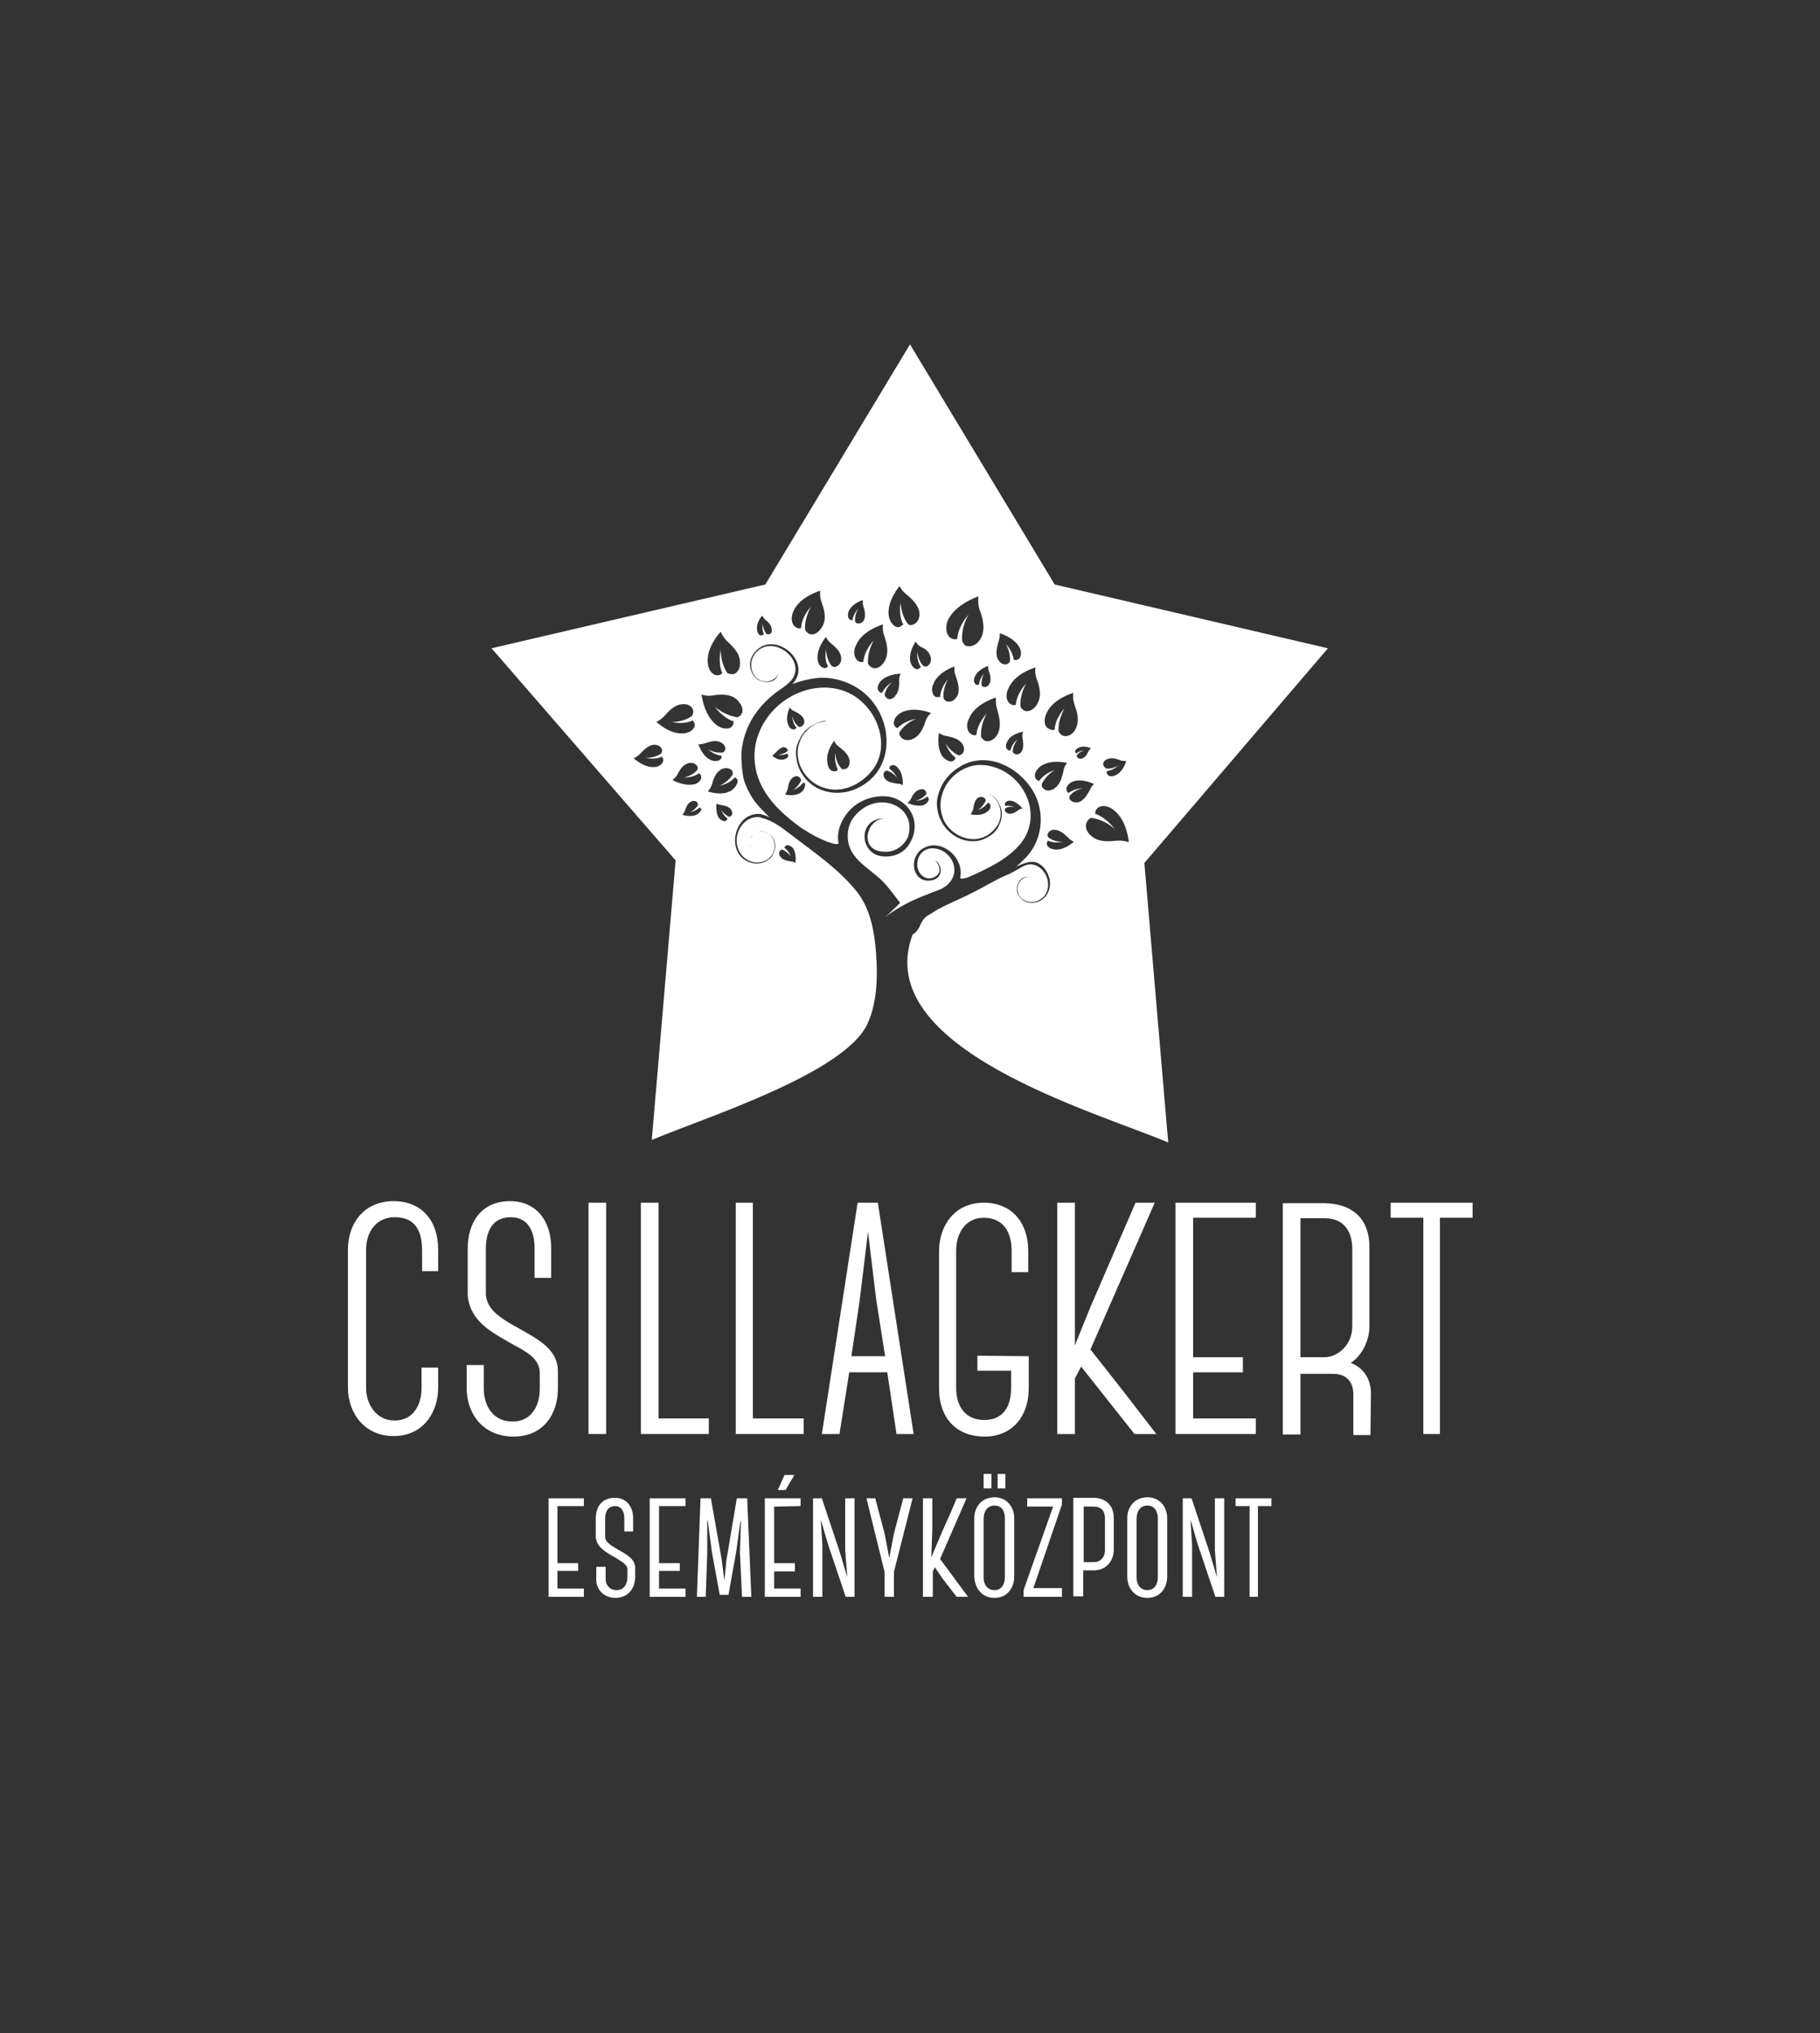
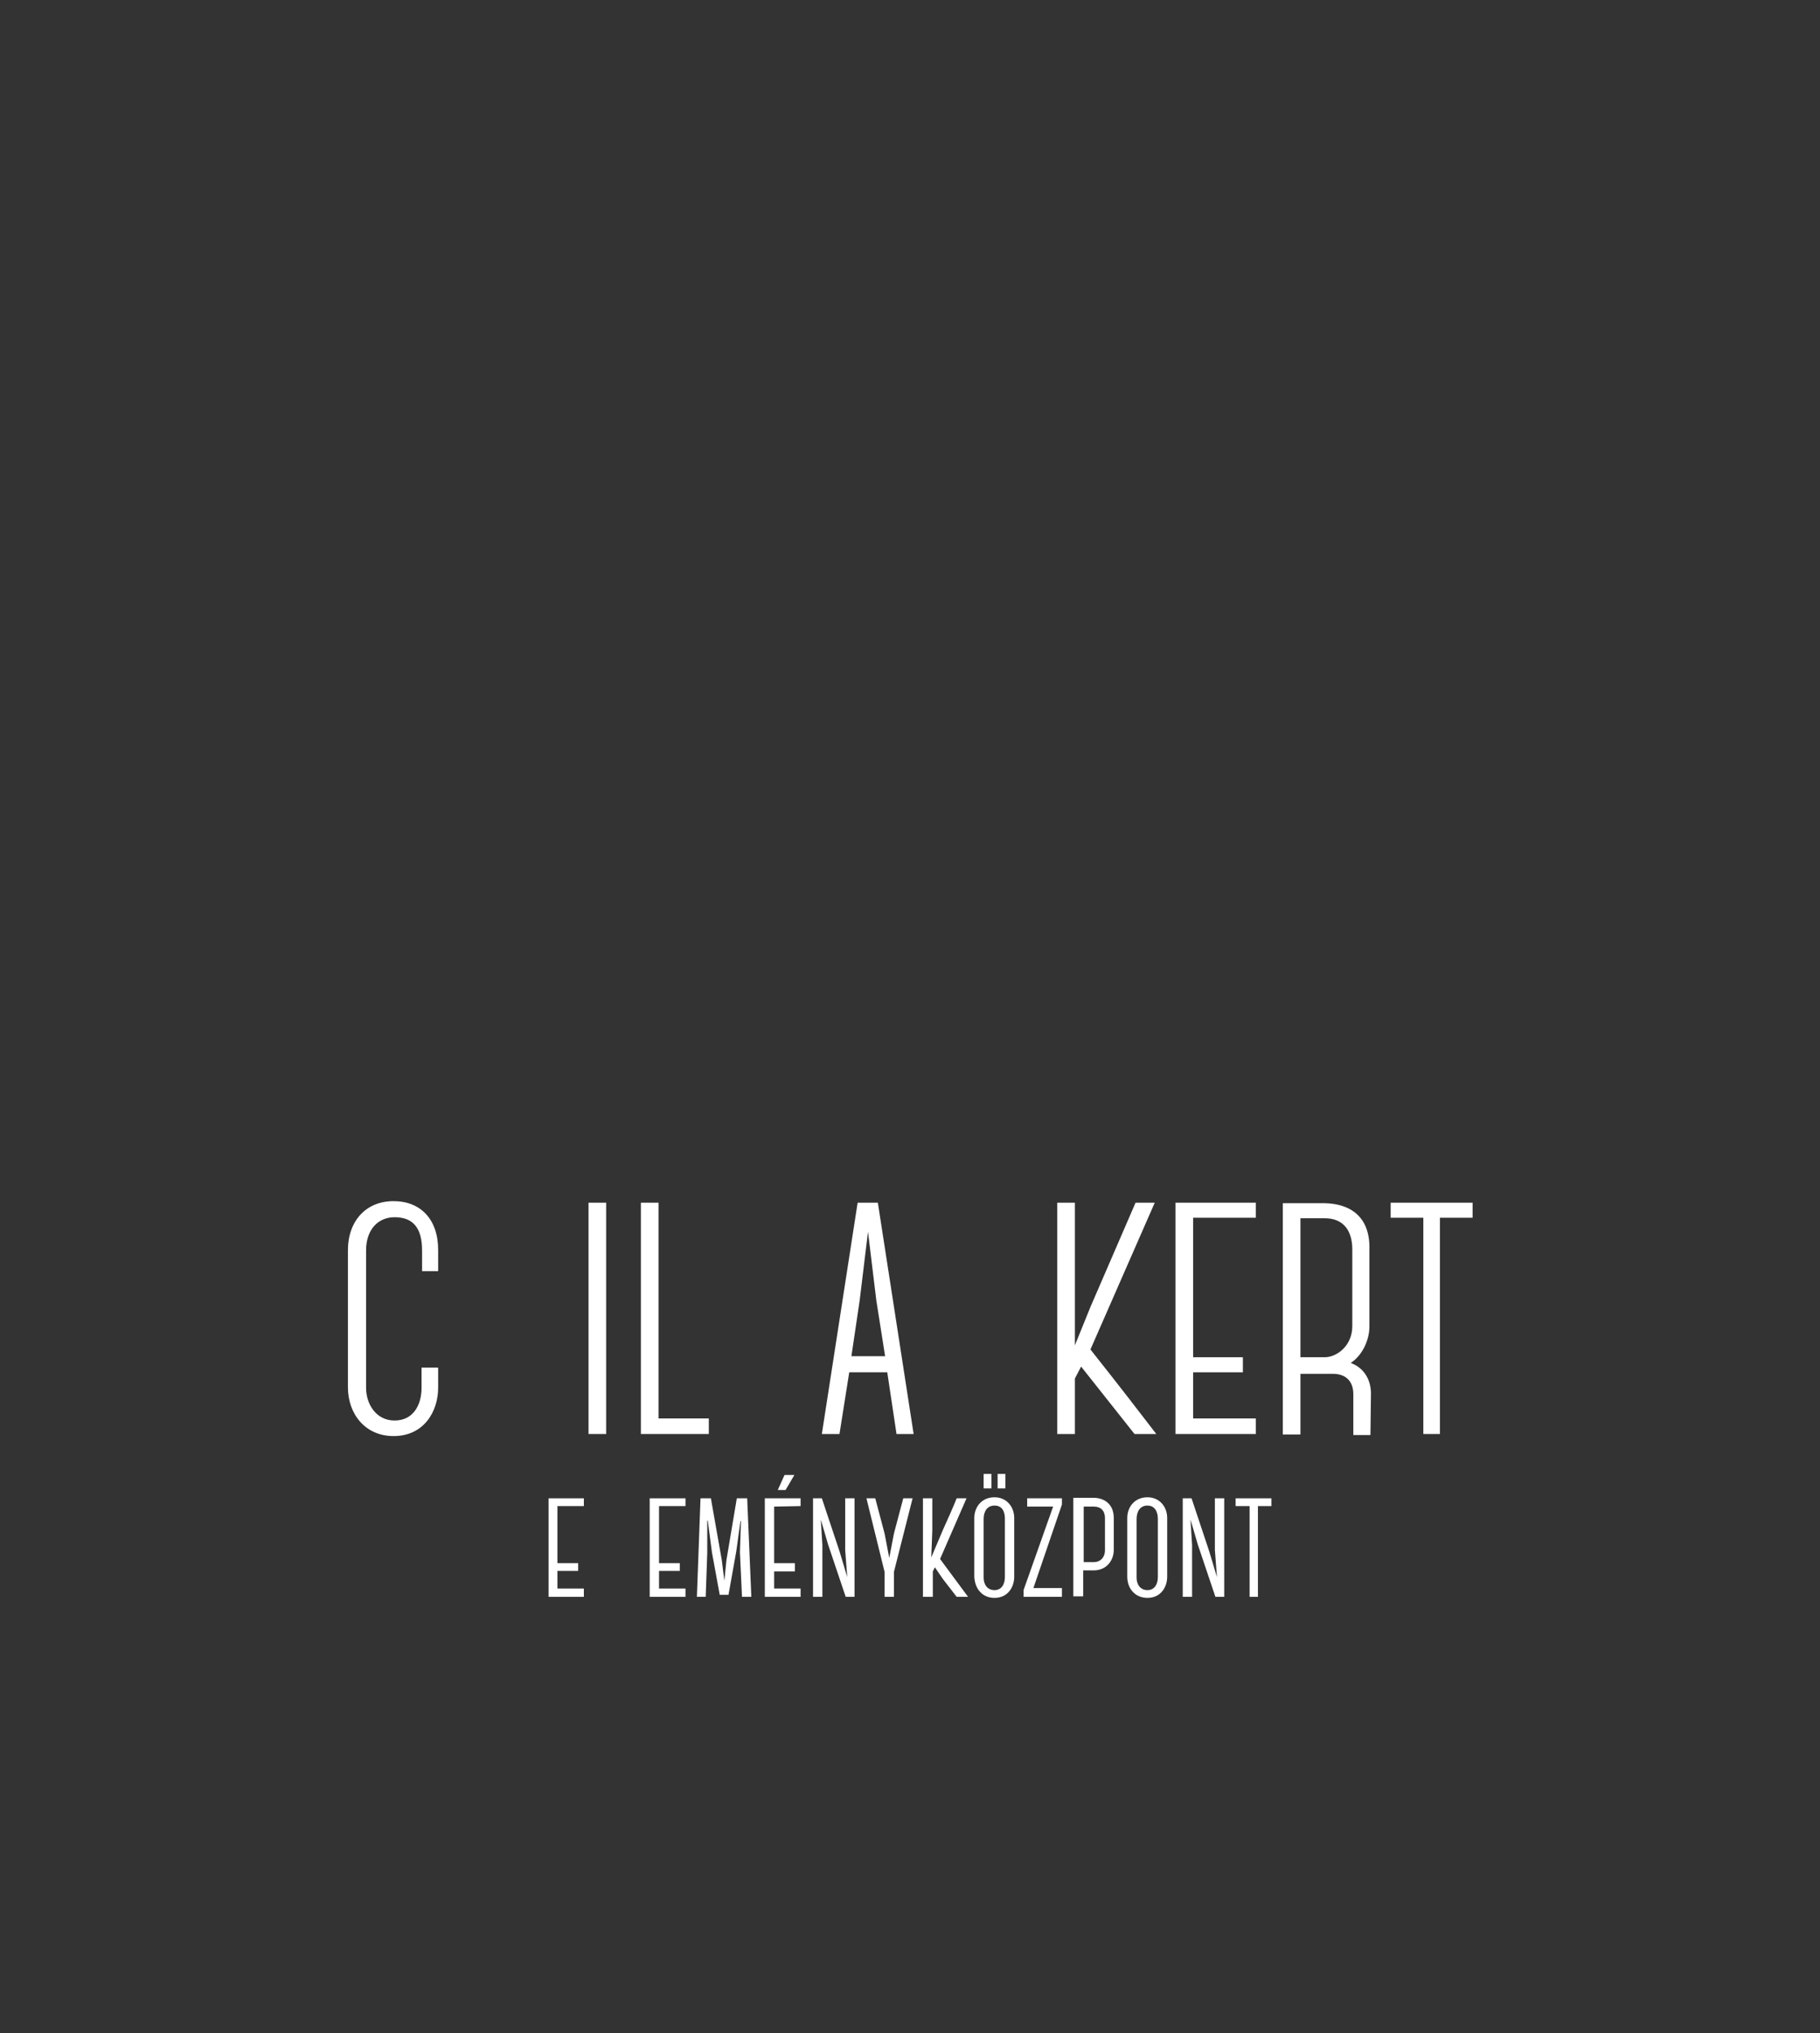
<svg xmlns="http://www.w3.org/2000/svg" version="1.1" id="Layer_1" x="0px" y="0px" viewBox="0 0 351 392" style="enable-background:new 0 0 351 392;" xml:space="preserve">
  <rect x="0" y="0" width="351" height="392" fill="#333333" stroke="none" />
  <style type="text/css">
	.st0{fill:#FFFFFF;}
</style>
  <g>
-     <path class="st0" d="M256.1,125l-52.7-12.3l-27.9-46.3l-27.9,46.3L94.8,125l35.5,40.9l-4.6,53.9c10.2-4.3,37.2-12.8,41.6-22.4   c2.1-4.5,2-10.4,1.5-15.3c-0.4-3.8-1.4-7.7-3.9-10.6c-3.5-4.2-8.1-7.3-12.4-10.6c-1.7-1.3-3.5-2.7-5.6-3.2   c-0.5-0.2-0.9-0.2-1.4-0.1c-1.5,0.2-2.8,1.6-3.2,3c-0.7,2.1,0.2,4.7,2.5,5.5c1,0.4,2.2,0.2,3.1-0.3c0.5-0.3,0.8-0.7,1.1-1.1   c0.2-0.5,0.4-0.9,0.4-1.5c0-0.5-0.1-0.9-0.3-1.4c-0.6-1.5-2.8-2-3.9-0.8c-0.2,0.2-0.4,0.5-0.5,0.7c-0.2,0.5-0.2,0.9-0.1,1.2   c0.1,0.2,0.1,0.2,0.1,0.3c-0.1-0.1-0.1-0.2-0.1-0.3c-0.1-0.3-0.1-0.7,0.1-1.2c0.1-0.2,0.2-0.5,0.5-0.7c0.2-0.2,0.5-0.4,0.8-0.5   c0.3-0.2,0.7-0.2,1.1-0.2c0.4,0.1,0.8,0.2,1.2,0.5c0.4,0.2,0.7,0.6,0.9,1c0.2,0.5,0.3,0.9,0.3,1.4c0,0.5-0.2,1.1-0.4,1.5   c-0.2,0.5-0.6,0.9-1.1,1.2c-0.9,0.6-2.2,0.8-3.3,0.4c-4.5-1.4-3.5-8.5,0.8-9.3c0.5-0.1,1.2-0.1,1.6,0.1c0.5,0.1,0.9,0.3,1.3,0.5   c-0.9-0.9-1.9-1.9-2.8-3c-0.9-1.3-1.8-2.9-2.2-4.5c-0.2-0.8-0.5-3.3-0.4-5.2c0.5-5,3.3-9.1,7.4-11.9c0.3-0.2,0.7-0.5,1.1-0.8   c0.4-0.3,0.7-0.6,1-0.9c3.3-3.7-3.1-9.1-6.6-5.6c-1.9,1.9-1.1,5.7,1.9,5.7c1.1,0,2-0.7,2.4-1.6c-0.2,0.5-0.5,1.1-1,1.4   c-0.4,0.2-0.8,0.3-1.3,0.3c-0.5,0-0.9-0.1-1.4-0.3c-0.5-0.2-0.8-0.5-1.2-1c-0.3-0.5-0.5-0.9-0.6-1.5c-0.2-1.1,0.2-2.3,1.1-3.2   c3.7-3.9,10.8,2,7.2,6.2c-0.1,0.1-0.1,0.1-0.2,0.2c1.6-0.6,3.2-1,5-1.2c3.5-0.2,7.1,1.1,9.6,3.6c4.9,4.9,5.1,13.9-1.5,17.4   c-3.7,2.1-8.7,1.4-11.1-2.3c-0.7-1-1.1-2.2-1.2-3.2c-0.2-1.1-0.1-2.1,0.3-3c0.3-0.8,0.8-1.6,1.3-2.2c1.1-1.1,2.2-1.5,3-1.8   c0.4-0.1,0.7-0.2,0.9-0.2c0.2,0,0.3,0,0.3,0s-0.1,0-0.3,0.1c-0.2,0-0.5,0.1-0.9,0.2c-0.8,0.2-1.9,0.7-2.9,1.9   c-0.5,0.5-0.9,1.3-1.2,2.2c-1,3.2,0.9,6.7,3.8,8.1c3.9,1.9,8.1,0,10.5-3.2c2.9-4,1.4-9.7-2.1-12.9c-4.9-4.6-12.7-3.2-17.1,1.5   c-2.2,2.3-4.8,6.7-3.2,12.4c1.3,4.4,4.7,7.6,8.9,10.6h0.1l0,0c2.7,1.9,6.9,3.5,6.7,2.6c-0.5-2.7,1.1-5.6,3.2-7.2   c2.1-1.6,5.6-2.4,8.1-1.2c3.2,1.5,4.6,5.4,2.2,8.9c-1.2,1.8-3.6,2.5-5.7,2c-3.9-1.1-3.8-7.3,1.1-7.2c-3.5,0.2-4.7,5.5-1.1,6.3   c3.7,0.8,5.3-2,5.6-2.7c2-6.1-6.3-9.6-10.7-3.5c-0.5,0.8-0.9,2-0.9,3c-0.2,4.5,3.8,6.2,6.6,8.9c1.3,1.3,2.4,2.9,3.5,4.3l-2.9,2.8   c0,0,2.6-2.4,8.3-4.5c0.2-0.1,0.5-0.2,0.7-0.3c0.8-0.3,1.5-0.5,2.2-0.9c4.3-2.6,1.5-8-2.5-7.6c-1.5,0.2-2.5,1.5-2.5,3.1   c0,1.9,1.8,3.4,3.5,2.3c1.6-0.9,0.4-2.9-0.2-3.1c1.5,0.4,2.2,4-1.4,3.9c-2.9-0.2-3.4-4.3-1.1-6c3.4-2.5,8.3,1.3,7.5,5.4   c-0.1,0.4,1,0.2,1.9-0.2c3.5-1.6,7.2-3.3,9.7-6.3c4.9-6,0-14.9-7.5-15.2c-2.8-0.1-5.7,1.7-7,4.2c-1,1.9-1.2,3.9-0.5,5.9   c0.8,2.4,3.4,4.2,5.9,4.2c1,0,2-0.3,2.8-0.8c0.8-0.5,1.4-1.2,1.9-1.9c0.4-0.7,0.6-1.5,0.6-2.2s-0.2-1.4-0.4-1.9   c-0.5-1.1-1.4-1.7-1.9-2c-0.3-0.2-0.5-0.2-0.7-0.3c0.2,0.1,0.4,0.2,0.7,0.3c0.6,0.3,1.5,0.9,2,2c0.3,0.5,0.5,1.2,0.5,2   c0,0.8-0.2,1.5-0.6,2.3s-1,1.5-1.9,2c-0.8,0.5-1.8,0.9-2.9,0.9c-2.2,0.1-4.5-1.1-5.9-3.2c-0.7-1.1-1.1-2.3-1.2-3.6   c-0.1-1.1,0.2-2.2,0.6-3.2c0.8-2.1,2.5-3.7,4.4-4.7c5-2.5,10.6,0.4,13.4,4.8c2.5,4,2.1,9.5-1.2,13c-0.7,0.7-1.3,1.3-2,1.9   c0.3-0.2,0.6-0.3,1-0.5c0.8-0.3,1.6-0.6,2.5-0.5c1.4,0.2,2.5,1.5,2.9,2.9c0.5,1.4,0.1,3.1-1,4.1c-1.4,1.3-3.9,1.2-4.9-0.6   c-0.2-0.4-0.3-0.8-0.3-1.2c0-0.4,0.1-0.8,0.3-1.2c0.2-0.4,0.5-0.7,0.7-0.8c0.5-0.4,1.2-0.4,1.9-0.2c-1.5-0.5-2.8,0.8-2.8,2.2   c0,0.4,0.2,0.8,0.3,1.2c0.2,0.4,0.5,0.7,0.9,0.9c0.8,0.5,1.7,0.5,2.5,0.3c0.5-0.2,0.8-0.4,1.2-0.7c1-0.9,1.3-2.5,0.8-3.9   c-0.4-1.2-1.5-2.3-2.7-2.5c-1.2-0.2-2.2,0.5-3.2,1.1c-0.6,0.3-1.2,0.7-1.8,0.9c-2.4,1-4.5,2.4-6.8,3.5c-2.5,1.3-5,2.2-7.3,3.6   c-0.3,0.2-0.5,0.4-0.8,0.5c-2.2,1.2-1.4,2.7-3.3,3.9c-8.2,22,35.5,34.2,49.3,40.1l-4.6-53.9L256.1,125L256.1,125z M150.5,164   L150.5,164c0.1-0.1,0.2-0.2,0.4-0.2c0.1,0.1,0.9,0.4,1.6,1.3c0,0-0.4-1.1-1.2-1.6c0-0.2,0.1-0.3,0.2-0.4c0.3-0.3,0.9-0.1,1.4,0.4   c0.8,1.1,0.5,2.9,0.5,2.9s-0.3-0.3-0.9-0.3c-0.5-0.1-1.4-0.2-1.9-0.8C150.1,164.8,150.2,164.2,150.5,164L150.5,164z M139,121.8   L139,121.8c0,0,0.3,0.9,1.2,1.8c0.8,0.8,2.4,2.1,2.5,3.9c0.2,1.4-0.6,2.5-1.5,2.5c-0.3,0-0.6-0.1-0.9-0.2c-0.2-0.2-1.3-1.9-1.3-4.5   c0,0-0.6,2.5,0.3,4.5c-0.2,0.2-0.5,0.4-0.8,0.4c-1,0.1-1.9-0.9-2-2.4C136.2,124.7,139,121.8,139,121.8L139,121.8z M128.1,138.1   L128.1,138.1c0.7-0.8,1.9-2.2,3.4-2.3c1.2-0.2,2.2,0.5,2.2,1.4c0,0.3-0.1,0.5-0.2,0.8c-0.2,0.2-1.6,1.2-3.9,1.2c0,0,2.2,0.6,4-0.3   c0.2,0.2,0.3,0.5,0.4,0.7c0.1,0.8-0.8,1.7-2.1,1.8c-2.7,0.3-5.3-2.2-5.3-2.2S127.3,138.9,128.1,138.1L128.1,138.1z M126.3,147.9   L126.3,147.9c-2.1,0.2-4.1-1.7-4.1-1.7s0.6-0.2,1.2-0.8c0.5-0.5,1.4-1.6,2.6-1.8c0.9-0.1,1.7,0.5,1.7,1.1c0,0.2-0.1,0.4-0.2,0.6   c-0.2,0.1-1.2,0.9-3,0.8c0,0,1.7,0.5,3.1-0.2c0.2,0.2,0.3,0.3,0.3,0.5C128,147.2,127.2,147.8,126.3,147.9L126.3,147.9z    M129.7,150.4L129.7,150.4c0,0,0.5-0.3,0.9-1c0.4-0.7,0.9-1.8,2-2.2c0.8-0.3,1.6,0,1.9,0.6c0.1,0.2,0.1,0.4,0,0.6   c-0.1,0.2-0.9,1.1-2.5,1.5c0,0,1.6,0.1,2.8-0.8c0.2,0.1,0.3,0.2,0.4,0.5c0.2,0.6-0.3,1.3-1.2,1.6   C131.9,151.7,129.7,150.4,129.7,150.4L129.7,150.4z M134.5,157L134.5,157c-1.2,0.7-2.9,0.1-2.9,0.1s0.3-0.3,0.5-0.8   c0.2-0.5,0.4-1.3,1.1-1.7c0.5-0.3,1.1-0.2,1.3,0.2c0.1,0.2,0.1,0.3,0.1,0.5c-0.1,0.1-0.5,0.8-1.5,1.3c0,0,1.1-0.2,1.8-0.9   c0.2,0.1,0.2,0.2,0.3,0.2C135.4,156,135.1,156.6,134.5,157L134.5,157z M134.7,143.5L134.7,143.5c0,0,0.5,0.1,1.3-0.2   c0.7-0.2,1.9-0.7,2.9-0.2c0.8,0.3,1.2,1.1,0.9,1.6c-0.1,0.2-0.2,0.3-0.4,0.4c-0.2,0-1.4,0.2-2.8-0.6c0,0,1.1,1.1,2.5,1.2   c0.1,0.2,0.1,0.4,0,0.5c-0.2,0.5-1.1,0.7-1.9,0.4C135.4,145.9,134.7,143.5,134.7,143.5L134.7,143.5z M141,157.3L141,157.3   c-0.1,0.1-0.2,0.2-0.4,0.2c-0.1-0.1-0.9-0.4-1.5-1.3c0,0,0.4,1.1,1.2,1.6c-0.1,0.2-0.1,0.3-0.2,0.4c-0.3,0.3-0.9,0.1-1.4-0.4   c-0.8-1.1-0.5-2.9-0.5-2.9s0.3,0.3,0.8,0.3c0.5,0.1,1.4,0.2,1.9,0.8C141.3,156.5,141.3,157.1,141,157.3L141,157.3z M141.1,152.4   L141.1,152.4c-1.9,1.2-4.6,0.2-4.6,0.2s0.5-0.5,0.8-1.3c0.2-0.8,0.6-2.2,1.7-2.9c0.8-0.5,1.8-0.3,2.2,0.2c0.1,0.2,0.2,0.5,0.1,0.7   c-0.1,0.2-0.8,1.4-2.5,2.2c0,0,1.8-0.3,2.9-1.6c0.2,0.1,0.4,0.2,0.5,0.4C142.4,150.9,141.9,151.8,141.1,152.4L141.1,152.4z    M142.9,137.8L142.9,137.8c-0.2,0.3-0.5,0.5-0.8,0.5c-0.3-0.1-2.2-0.3-4.2-2c0,0,1.4,2.1,3.6,2.8c0,0.3-0.1,0.6-0.2,0.8   c-0.5,0.8-1.9,0.8-3.1-0.1c-2.5-1.9-2.9-5.9-2.9-5.9s0.8,0.4,2.1,0.2c1.2-0.2,3.2-0.4,4.5,0.6C143.2,135.8,143.5,137.1,142.9,137.8   L142.9,137.8z M148.2,122.3L148.2,122.3c-0.2,0-0.3,0-0.4-0.1c-0.1-0.1-0.6-0.8-0.7-1.9c0,0-0.2,1.1,0.2,2   c-0.1,0.1-0.2,0.2-0.4,0.2c-0.5,0.1-0.8-0.4-0.9-1.1c-0.2-1.4,1-2.7,1-2.7s0.2,0.4,0.6,0.8c0.4,0.3,1.1,0.9,1.2,1.7   C149,121.8,148.7,122.3,148.2,122.3L148.2,122.3z M161.7,143.9L161.7,143.9c0.6,0.5,1.8,1.3,2.1,2.5c0.2,1-0.2,1.8-0.9,1.9   c-0.2,0.1-0.5,0-0.6-0.1c-0.2-0.2-1.1-1.2-1.2-3c0,0-0.3,1.7,0.5,3.2c-0.2,0.2-0.3,0.3-0.5,0.3c-0.7,0.2-1.4-0.5-1.5-1.5   c-0.5-2.2,1.3-4.4,1.3-4.4S161,143.4,161.7,143.9L161.7,143.9z M152.3,136.4L152.3,136.4c0,0,0.2,0.4,0.8,0.7   c0.5,0.2,1.5,0.7,1.9,1.5c0.3,0.7,0,1.3-0.5,1.5c-0.2,0.1-0.3,0.1-0.5,0c-0.1-0.1-0.9-0.7-1.2-2c0,0,0,1.3,0.8,2.2   c-0.1,0.2-0.2,0.2-0.3,0.3c-0.5,0.2-1.1-0.2-1.3-0.9C151.4,138.3,152.3,136.4,152.3,136.4L152.3,136.4z M148.9,145.7L148.9,145.7   c0,0,0.3-0.1,0.6-0.5c0.3-0.3,0.8-0.9,1.4-1.1c0.5-0.1,0.9,0.2,1,0.5c0,0.1,0,0.2-0.1,0.3c-0.1,0.1-0.7,0.5-1.7,0.6   c0,0,0.9,0.2,1.7-0.2c0.1,0.1,0.2,0.2,0.2,0.3c0.1,0.4-0.3,0.7-0.8,0.8C150.1,146.8,148.9,145.7,148.9,145.7L148.9,145.7z    M154.6,152.7L154.6,152.7c-1.2,1-3.2,0.5-3.2,0.5s0.3-0.4,0.5-1c0.1-0.5,0.2-1.6,0.9-2.2c0.6-0.5,1.2-0.4,1.5,0   c0.1,0.2,0.2,0.3,0.2,0.5c-0.1,0.2-0.5,1.1-1.5,1.8c0,0,1.2-0.4,1.9-1.4c0.2,0.1,0.3,0.1,0.4,0.2   C155.3,151.6,155.1,152.3,154.6,152.7L154.6,152.7z M189.9,153.9L189.9,153.9c0.1,0.1,0.2,0.3,0.2,0.5c-0.1,0.2-0.5,1.1-1.5,1.8   c0,0,1.2-0.4,1.9-1.4c0.2,0,0.3,0.1,0.4,0.2c0.3,0.4,0.1,1.1-0.5,1.5c-1.2,1-3.2,0.5-3.2,0.5s0.3-0.4,0.5-1   c0.1-0.6,0.2-1.6,0.9-2.2C189,153.6,189.6,153.6,189.9,153.9L189.9,153.9z M193.9,155.4L193.9,155.4c-0.1-0.1-0.1-0.2-0.1-0.4   c0.1-0.4,0.5-0.7,1.2-0.6c1.2,0.2,2.2,1.5,2.2,1.5s-0.4,0-0.8,0.3c-0.4,0.3-1.1,0.8-1.8,0.7c-0.5-0.1-0.9-0.5-0.8-0.8   c0-0.2,0.1-0.2,0.2-0.3c0.1-0.1,0.8-0.4,1.9-0.1C195.7,155.7,194.8,155.2,193.9,155.4L193.9,155.4z M200.1,170.4   c0.1-0.2,0.1-0.3,0.1-0.5C200.1,170.1,200.1,170.3,200.1,170.4L200.1,170.4L200.1,170.4z M199.8,169.2L199.8,169.2   c0.1,0.1,0.1,0.2,0.1,0.2C200,169.4,199.9,169.3,199.8,169.2L199.8,169.2z M200,169.4L200,169.4c0.1,0.2,0.1,0.3,0.1,0.5   C200.1,169.8,200.1,169.6,200,169.4L200,169.4z M199.8,169.1c-0.1-0.1-0.2-0.2-0.2-0.2C199.7,169,199.7,169.1,199.8,169.1   L199.8,169.1L199.8,169.1z M213.5,146.4L213.5,146.4c0.8-0.4,1.9-0.1,2.5,0.2c0.7,0.2,1.2,0.1,1.2,0.1s-0.5,2.1-2.1,2.8   c-0.7,0.3-1.4,0.2-1.6-0.3c-0.1-0.2-0.1-0.3,0-0.5c1.2-0.2,2.2-1.1,2.2-1.1c-1.2,0.7-2.2,0.6-2.3,0.6c-0.2-0.1-0.3-0.2-0.4-0.3   C212.5,147.3,212.8,146.7,213.5,146.4L213.5,146.4z M210.4,144.3L210.4,144.3c0,0-0.3,0.2-0.5,0.6c-0.2,0.4-0.5,1.1-1.1,1.3   c-0.5,0.2-0.9,0.1-1.1-0.3c-0.1-0.1-0.1-0.2,0-0.3c0.1-0.1,0.5-0.7,1.4-0.9c0,0-0.9,0-1.5,0.6c-0.1-0.1-0.2-0.2-0.2-0.2   c-0.2-0.3,0.2-0.8,0.6-0.9C209.1,143.6,210.4,144.3,210.4,144.3L210.4,144.3z M201.8,137.6L201.8,137.6c1.2-2.9,5.2-4,5.2-4   s-0.2,0.9,0.2,2.2c0.4,1.1,1.1,3,0.3,4.6c-0.5,1.3-1.8,1.8-2.6,1.4c-0.3-0.1-0.5-0.4-0.7-0.7c-0.1-0.3-0.2-2.2,1.1-4.5   c0,0-1.8,1.8-1.9,4.1c-0.3,0.1-0.6,0.1-0.9-0.1C201.4,140.3,201.2,138.9,201.8,137.6L201.8,137.6z M190.7,129.4L190.7,129.4   c0.2,0.5,0.5,1.5,0.2,2.3c-0.3,0.7-0.9,0.9-1.3,0.7c-0.2-0.1-0.3-0.2-0.3-0.3c0-0.2-0.1-1.2,0.5-2.2c0,0-0.9,0.9-1,2.1   c-0.2,0.1-0.3,0.1-0.5,0c-0.5-0.2-0.6-0.9-0.3-1.5c0.6-1.5,2.6-2.1,2.6-2.1S190.5,128.8,190.7,129.4L190.7,129.4z M179.5,126.7   L179.5,126.7c0.2,0.8-0.2,1.6-0.8,1.8c-0.2,0.1-0.4,0-0.6-0.1c-0.2-0.1-1-1.1-1.2-2.7c0,0-0.2,1.6,0.7,2.9   c-0.2,0.2-0.3,0.3-0.5,0.4c-0.6,0.2-1.3-0.5-1.5-1.3c-0.5-1.9,1-4,1-4s0.2,0.5,0.9,1C178.2,124.9,179.2,125.6,179.5,126.7   L179.5,126.7z M173.5,113L173.5,113c0,0,0.3,0.8,1.2,1.5c0.8,0.7,2.3,1.9,2.6,3.5c0.2,1.3-0.5,2.3-1.4,2.5c-0.3,0.1-0.6,0-0.8-0.2   c-0.2-0.2-1.3-1.7-1.4-4.1c0,0-0.5,2.3,0.5,4.2c-0.2,0.2-0.5,0.4-0.8,0.5c-0.8,0.2-1.8-0.8-2-2.2C171,115.9,173.5,113,173.5,113   L173.5,113z M156,122.2L156,122.2c-0.3-0.2-0.5-0.4-0.7-0.7c-0.1-0.3-0.2-2.2,1.1-4.5c0,0-1.8,1.8-1.9,4.1   c-0.3,0.1-0.6,0.1-0.9-0.1c-0.9-0.4-1.2-1.8-0.6-3.1c1.2-2.9,5.2-4,5.2-4s-0.2,0.8,0.2,2.1c0.4,1.1,1.1,3,0.3,4.6   C158,122,156.9,122.6,156,122.2L156,122.2z M161.1,128.6L161.1,128.6c-0.2,0-0.5,0-0.7-0.2c-0.2-0.2-1-1.3-1.1-3.1   c0,0-0.4,1.8,0.4,3.2c-0.2,0.2-0.3,0.3-0.5,0.3c-0.7,0.1-1.4-0.6-1.5-1.6c-0.3-2.2,1.6-4.4,1.6-4.4s0.2,0.6,0.9,1.2   c0.6,0.5,1.8,1.4,2,2.6C162.4,127.7,161.8,128.4,161.1,128.6L161.1,128.6z M164,119.5L164,119.5c-0.5-0.2-0.6-0.9-0.3-1.7   c0.7-1.5,2.7-2.1,2.7-2.1s-0.1,0.5,0.1,1.2c0.2,0.6,0.5,1.6,0.2,2.5c-0.3,0.7-0.9,0.9-1.4,0.8c-0.2-0.1-0.3-0.2-0.4-0.4   c0-0.2-0.1-1.2,0.6-2.4c0,0-0.9,0.9-1.1,2.2C164.4,119.6,164.2,119.6,164,119.5L164,119.5z M168.1,128.7L168.1,128.7   c-0.3-0.2-0.5-0.4-0.7-0.7c0-0.3-0.2-2.2,1.1-4.5c0,0-1.8,1.8-2,4.1c-0.3,0.1-0.6,0.1-0.9-0.1c-0.8-0.4-1.2-1.8-0.5-3.1   c1.2-2.9,5.2-4,5.2-4s-0.2,0.9,0.2,2.1c0.4,1.1,1,3,0.3,4.6C170.1,128.7,168.9,129.1,168.1,128.7L168.1,128.7z M170.9,134.5   L170.9,134.5c-0.2-0.2-0.2-0.3-0.3-0.5c0-0.2,0.3-1.5,1.5-2.5c0,0-1.4,0.8-2,2.1c-0.2,0-0.4-0.1-0.5-0.2c-0.5-0.4-0.4-1.3,0.2-2   c1.3-1.5,3.9-1.5,3.9-1.5s-0.3,0.5-0.3,1.3c0,0.7,0.1,2-0.7,2.9C172.2,134.9,171.4,135,170.9,134.5L170.9,134.5z M174.1,151.4   L174.1,151.4c0,0-0.4-0.3-1.1-0.3c-0.6-0.1-1.6-0.2-2.2-0.8c-0.5-0.5-0.5-1.2-0.2-1.5c0.1-0.1,0.3-0.2,0.5-0.2   c0.2,0.1,1.1,0.3,1.9,1.4c0,0-0.5-1.2-1.5-1.8c0-0.2,0.1-0.3,0.2-0.5c0.4-0.3,1.1-0.2,1.5,0.4C174.3,149.3,174.1,151.4,174.1,151.4   L174.1,151.4z M178.2,155.2L178.2,155.2c-1.5,0.5-3.2-0.4-3.2-0.4s0.4-0.2,0.7-0.8c0.2-0.5,0.7-1.4,1.5-1.7   c0.7-0.3,1.2-0.1,1.4,0.4c0.1,0.2,0.1,0.3,0,0.5c-0.1,0.1-0.7,0.8-1.9,1.2c0,0,1.2,0,2.1-0.8c0.2,0.1,0.2,0.2,0.3,0.3   C179.2,154.4,178.8,154.9,178.2,155.2L178.2,155.2z M178.5,139L178.5,139c-0.3,1-0.9,2.7-2.3,3.4c-1.1,0.6-2.2,0.3-2.6-0.5   c-0.2-0.2-0.2-0.5-0.1-0.8c0.2-0.2,1.1-1.7,3.2-2.5c0,0-2.2,0.3-3.6,1.8c-0.3-0.1-0.5-0.3-0.6-0.5c-0.4-0.8,0.2-1.9,1.3-2.5   c2.5-1.3,5.8,0.1,5.8,0.1S178.9,137.9,178.5,139L178.5,139z M180.5,134.4L180.5,134.4c-0.7-0.3-1-1.5-0.5-2.5   c0.9-2.4,4.1-3.4,4.1-3.4s-0.2,0.8,0.2,1.8c0.3,0.9,0.9,2.4,0.4,3.7c-0.5,1.1-1.4,1.5-2.2,1.2c-0.2-0.1-0.4-0.3-0.5-0.5   c-0.1-0.2-0.2-1.9,0.8-3.7c0,0-1.4,1.5-1.5,3.4C181,134.4,180.7,134.4,180.5,134.4L180.5,134.4z M185.5,145.4L185.5,145.4   c-0.2,0.2-0.4,0.2-0.7,0.2c-0.2-0.1-1.5-0.7-2.4-2.2c0,0,0.5,1.7,1.9,2.7c-0.1,0.2-0.2,0.4-0.3,0.5c-0.5,0.5-1.5,0.1-2.2-0.7   c-1.3-1.8-0.7-4.6-0.7-4.6s0.5,0.5,1.4,0.6c0.8,0.2,2.2,0.4,3,1.4C186.1,144.1,186,145,185.5,145.4L185.5,145.4z M185.6,123.7   L185.6,123.7c-0.1-0.3-0.3-2.6,1.2-5.2c0,0-2,2.1-2.2,4.7c-0.4,0.1-0.8,0.1-1.1-0.1c-1-0.5-1.3-2.1-0.7-3.5   c1.5-3.2,5.9-4.6,5.9-4.6s-0.2,1.1,0.2,2.5c0.5,1.3,1.2,3.5,0.4,5.3c-0.7,1.5-2,2.1-3.1,1.7C186,124.3,185.8,124.1,185.6,123.7   L185.6,123.7z M192.5,141.3L192.5,141.3c-0.5,1.3-1.8,1.9-2.6,1.5c-0.3-0.2-0.5-0.4-0.7-0.7c0-0.3-0.2-2.2,1.1-4.5   c0,0-1.8,1.8-2,4.1c-0.3,0.1-0.6,0.1-0.9-0.1c-0.9-0.4-1.2-1.8-0.5-3.1c1.2-2.9,5.2-4,5.2-4s-0.2,0.9,0.2,2.2   C192.6,137.8,193.2,139.8,192.5,141.3L192.5,141.3z M192.4,127L192.4,127c-0.5-1.2,0-2.6,0.2-3.4c0.3-0.9,0.2-1.5,0.2-1.5   s2.9,0.8,3.9,2.9c0.4,0.9,0.2,2-0.5,2.2c-0.2,0.1-0.5,0.1-0.7,0c-0.2-1.7-1.5-3-1.5-3c0.9,1.6,0.8,3.1,0.8,3.3   c-0.1,0.2-0.3,0.4-0.5,0.5C193.7,128.3,192.9,128,192.4,127L192.4,127z M197.1,144.8L197.1,144.8c-0.4,0.7-1.1,0.8-1.5,0.5   c-0.2-0.1-0.2-0.2-0.3-0.4c0-0.2,0.1-1.2,0.9-2.3c0,0-1.1,0.8-1.3,2.1c-0.2,0-0.3,0-0.5-0.1c-0.5-0.3-0.5-1-0.1-1.7   c0.8-1.5,3-1.8,3-1.8s-0.2,0.5-0.1,1.2C197.3,142.9,197.5,143.9,197.1,144.8L197.1,144.8z M197.5,137L197.5,137   c-0.3-0.2-0.5-0.4-0.7-0.7c0-0.3-0.2-2.2,1.1-4.5c0,0-1.8,1.8-2,4.1c-0.3,0.1-0.6,0.1-0.9-0.1c-0.9-0.4-1.2-1.8-0.5-3.1   c1.2-2.9,5.2-4,5.2-4s-0.2,0.9,0.2,2.1c0.4,1.1,1.1,3,0.3,4.6C199.6,136.8,198.4,137.4,197.5,137L197.5,137z M201.1,151.9   L201.1,151.9c-0.2-0.2-0.2-0.5-0.2-0.7c0.1-0.2,0.8-1.7,2.5-2.7c0,0-1.9,0.5-3,2.1c-0.2-0.1-0.5-0.2-0.6-0.4   c-0.5-0.6-0.1-1.7,0.8-2.4c2-1.5,5.2-0.7,5.2-0.7s-0.5,0.5-0.7,1.5c-0.2,0.9-0.5,2.5-1.6,3.3C202.7,152.6,201.6,152.6,201.1,151.9   L201.1,151.9z M203.4,163.8L203.4,163.8c-0.9-0.1-1.6-0.6-1.5-1.2c0-0.2,0.1-0.4,0.2-0.5c1.3,0.6,2.9,0.2,2.9,0.2   c-1.6,0.1-2.6-0.7-2.8-0.8c-0.1-0.2-0.2-0.4-0.2-0.5c0.1-0.6,0.7-1.1,1.5-1c1.1,0.1,1.9,1,2.5,1.5c0.5,0.6,1.1,0.8,1.1,0.8   S205.3,164,203.4,163.8L203.4,163.8z M208.2,154.6L208.2,154.6c-0.8,0.3-1.6,0-1.9-0.5c-0.1-0.2-0.1-0.4,0-0.6   c0.1-0.2,0.9-1.2,2.5-1.5c0,0-1.6,0-2.7,0.9c-0.2-0.1-0.3-0.2-0.4-0.5c-0.2-0.6,0.3-1.3,1.2-1.7c1.9-0.7,4.1,0.5,4.1,0.5   s-0.5,0.3-0.8,1.1C209.8,153,209.2,154.2,208.2,154.6L208.2,154.6z M215.4,162.1L215.4,162.1c-1.2,0.1-3.3,0.4-4.8-0.8   c-1.2-0.9-1.5-2.2-0.8-3.1c0.2-0.3,0.5-0.5,0.8-0.5c0.3,0.1,2.4,0.3,4.4,2.2c0,0-1.5-2.2-3.8-3c0-0.3,0.1-0.7,0.3-0.9   c0.6-0.8,2.1-0.8,3.3,0.2c2.6,2,2.9,6.2,2.9,6.2S216.8,162,215.4,162.1z" />
    <path class="st0" d="M75.9,276.9c5.9,0,8.6-4.8,8.6-9.3v-3.9h-3.2v3.9c0,3.3-1.6,6.3-5.2,6.3c-3.6,0-5.5-3.2-5.5-6.3v-26.5   c0-4,2.3-6.4,5.5-6.4c3.5,0,5.3,2,5.3,6.4v4h3.1V241c0-5.9-3.4-9.4-8.6-9.4c-5.3,0-8.8,3.8-8.8,9.5v26.4   C67.1,272.6,70.4,276.9,75.9,276.9z" />
-     <path class="st0" d="M99,277c5.8,0,8.6-4.3,8.6-9.3v-3.2c0-4.5-3.9-6.3-8.5-8.9c-2.6-1.5-5.2-3.1-5.4-6v-8.8c0-4.2,1.9-6.1,4.8-6.1   c3.4,0,4.6,2.8,4.6,6v5.7h3.2v-5.8c0-5.2-2.9-9-7.9-9c-5.6,0-8.2,4.1-8.2,9.2v8.9c0.4,5.1,4.7,7.2,8.3,9.3c3.1,1.7,5.6,2.9,5.6,5.8   v3c0,3.5-1.8,6.3-5.2,6.3c-3.9,0-5.6-3.1-5.6-6.4v-4.5h-3.3v4.3C90,273.2,93.7,277,99,277z" />
    <rect x="113.5" y="231.9" class="st0" width="3.4" height="44.6" />
    <polygon class="st0" points="127,273.5 127,231.9 123.6,231.9 123.6,276.5 136.7,276.5 136.7,273.5  " />
-     <polygon class="st0" points="145.2,273.5 145.2,231.9 141.9,231.9 141.9,276.5 155,276.5 155,273.5  " />
    <path class="st0" d="M172.9,276.5h3.3l-6.9-44.6h-3.9l-6.9,44.6h3.4l1.9-12v0.1h7.3v-0.1L172.9,276.5L172.9,276.5z M164.2,261.5   L164.2,261.5l1.6-10.8l1.6-13.2l1.6,13.2l1.7,10.8H164.2z" />
-     <path class="st0" d="M188.5,261.4v2.9h6.5v3.3c0,4.2-2,6.2-5.2,6.2c-3.5,0-5.4-2.5-5.4-6.2v-26.4c0-3.8,2.1-6.4,5.3-6.4   c3.9,0,5.4,2.9,5.4,6.4v4.1h3.2v-4.1c0-5.5-3.2-9.3-8.6-9.3s-8.6,4.2-8.6,9.4v26.4c0,5.9,3.5,9.3,8.8,9.3c5.3,0,8.5-3.9,8.5-9.3   v-6.2L188.5,261.4L188.5,261.4z" />
    <path class="st0" d="M222.7,231.9H219l-8.7,20.1l-3,7.4v-27.5h-3.4v44.6h3.4v-10.7l1.2-2.3l10.3,13h4.2   c-8.9-11.6-11-14.1-12.7-16.3L222.7,231.9z" />
    <polygon class="st0" points="242.2,234.8 242.2,231.9 226.7,231.9 226.7,276.5 242.2,276.5 242.2,273.5 230.1,273.5 230.1,264.6    239.7,264.6 239.7,261.7 230.1,261.7 230.1,234.8  " />
-     <path class="st0" d="M264.4,268.7c0-2.5-1.2-4.9-3.9-5.9c2.3-1.5,3.6-4.5,3.6-7V241c0.2-6.5-3.8-8.9-8.6-9h-8.1v44.6h3.4v-11.7h6.3   c2.5,0,3.9,1.5,3.9,3.9v7.9h3.3L264.4,268.7L264.4,268.7z M250.8,234.9L250.8,234.9h4.7c3.5,0,5.3,2.3,5.3,6v14.8   c0,3.9-3.1,6-5.3,6h-4.7V234.9z" />
+     <path class="st0" d="M264.4,268.7c0-2.5-1.2-4.9-3.9-5.9c2.3-1.5,3.6-4.5,3.6-7V241c0.2-6.5-3.8-8.9-8.6-9h-8.1v44.6h3.4v-11.7h6.3   c2.5,0,3.9,1.5,3.9,3.9v7.9h3.3L264.4,268.7z M250.8,234.9L250.8,234.9h4.7c3.5,0,5.3,2.3,5.3,6v14.8   c0,3.9-3.1,6-5.3,6h-4.7V234.9z" />
    <polygon class="st0" points="284,231.9 268.2,231.9 268.2,234.8 274.5,234.8 274.5,276.5 277.7,276.5 277.7,234.8 284,234.8  " />
    <polygon class="st0" points="112.6,290.4 112.6,288.9 105.8,288.9 105.8,307.9 112.6,307.9 112.6,306.3 107.5,306.3 107.5,302.9    111.5,302.9 111.5,301.4 107.5,301.4 107.5,290.4  " />
-     <path class="st0" d="M118.7,308.1c2.5,0,3.8-1.9,3.8-4.1v-1.5c0.1-1.9-1.7-2.8-3.3-3.7c-1.5-0.9-2.5-1.5-2.5-2.5v-3.5   c0-1.6,0.8-2.4,1.9-2.4c1.3,0,1.8,1.1,1.8,2.3v2.6h1.7v-2.6c0-2.2-1.3-3.9-3.5-3.9c-2.5,0-3.7,1.7-3.7,4v3.5   c0.1,1.9,1.7,2.9,3.9,4.1c1.2,0.8,2.2,1.3,2.2,2.2v1.5c0,1.4-0.7,2.5-2.1,2.5c-1.5,0-2.2-1.2-2.1-2.5v-2h-1.8v2   C114.8,306.5,116.5,308.1,118.7,308.1z" />
    <polygon class="st0" points="132.2,290.4 132.2,288.9 125.3,288.9 125.3,307.9 132.2,307.9 132.2,306.3 127.1,306.3 127.1,302.9    131.1,302.9 131.1,301.4 127.1,301.4 127.1,290.4  " />
    <polygon class="st0" points="142.9,293.3 142.7,299.3 143.1,307.9 144.9,307.9 144.1,288.9 142.1,288.9 140.1,300.8 139.7,304.8    139.2,300.8 137.1,288.9 135.1,288.9 134.4,307.9 136.1,307.9 136.4,299.4 136.4,293.2 136.5,293.2 137.3,299.3 138.8,307.5    140.5,307.5 142,299.1 142.8,293.3  " />
    <path class="st0" d="M154.4,290.4v-1.5h-6.9v19h6.9v-1.6h-5.1V303h4v-1.6h-4v-10.9L154.4,290.4L154.4,290.4z M153.2,284.4   L153.2,284.4h-1.9l-1.3,2.9h1.5L153.2,284.4z" />
    <polygon class="st0" points="156.8,288.9 156.8,307.9 158.6,307.9 158.6,297.9 158.3,293 159.7,297.8 163.1,307.9 164.8,307.9    164.8,288.9 163,288.9 163,298.9 163.4,304.1 161.9,299.1 158.5,288.9  " />
    <polygon class="st0" points="174.2,288.9 172.4,295.7 171.5,300.4 170.6,295.7 168.8,288.9 167.1,288.9 170.6,303.1 170.6,307.9    172.4,307.9 172.4,303.1 176,288.9  " />
    <path class="st0" d="M186.4,288.9h-1.9c-0.8,2-1.8,4.2-2.7,6.2l-2.2,5.2l0.2-5.2v-6.2H178v19h1.9v-4.9l0.4-0.8l1.5,2.2l2.7,3.5h2.2   l-5.4-7.3L186.4,288.9z" />
    <path class="st0" d="M191.8,308.1c2.5,0,3.8-2,3.8-4.1v-11.3c0-2.2-1.5-4-3.8-4c-2.5,0-3.9,1.9-3.9,4V304   C188,306.3,189.4,308.1,191.8,308.1L191.8,308.1z M191.8,290.3L191.8,290.3c1.5,0,2,1.2,2,2.5v11.3c0,1.3-0.6,2.5-2,2.5   c-1.4,0-2.1-1.1-2.1-2.4v-11.3C189.7,291.4,190.4,290.3,191.8,290.3L191.8,290.3z M191.2,287L191.2,287v-2.8h-1.5v2.8H191.2   L191.2,287z M193.9,287L193.9,287v-2.8h-1.5v2.8H193.9z" />
    <polygon class="st0" points="204.8,288.9 198.1,288.9 198.1,290.5 203.1,290.5 197.4,306.6 197.4,307.9 204.8,307.9 204.8,306.2    199.3,306.2 204.8,290.1  " />
    <path class="st0" d="M214.8,292.7c0-2.9-2.1-3.9-3.9-3.9h-3.9v19h1.9v-5h2c2.5,0,3.9-1.9,3.9-4V292.7L214.8,292.7z M213.1,298.9   L213.1,298.9c0,1.5-1,2.3-2.1,2.3h-2v-10.7h2c1.3,0,2.1,0.8,2.1,2.2V298.9z" />
    <path class="st0" d="M221.3,308.1c2.5,0,3.8-2,3.8-4.1v-11.3c0-2.2-1.5-4-3.8-4c-2.5,0-3.9,1.9-3.9,4V304   C217.4,306.3,218.9,308.1,221.3,308.1L221.3,308.1z M221.3,290.3L221.3,290.3c1.4,0,2,1.2,2,2.5v11.3c0,1.3-0.6,2.5-2,2.5   c-1.4,0-2.1-1.1-2.1-2.4v-11.3C219.2,291.4,219.9,290.3,221.3,290.3z" />
    <polygon class="st0" points="228.1,288.9 228.1,307.9 229.9,307.9 229.9,297.9 229.6,293 231,297.8 234.4,307.9 236.1,307.9    236.1,288.9 234.3,288.9 234.3,298.9 234.7,304.1 233.2,299.1 229.8,288.9  " />
    <polygon class="st0" points="245.2,288.9 238.3,288.9 238.3,290.4 241,290.4 241,307.9 242.6,307.9 242.6,290.4 245.2,290.4  " />
  </g>
</svg>